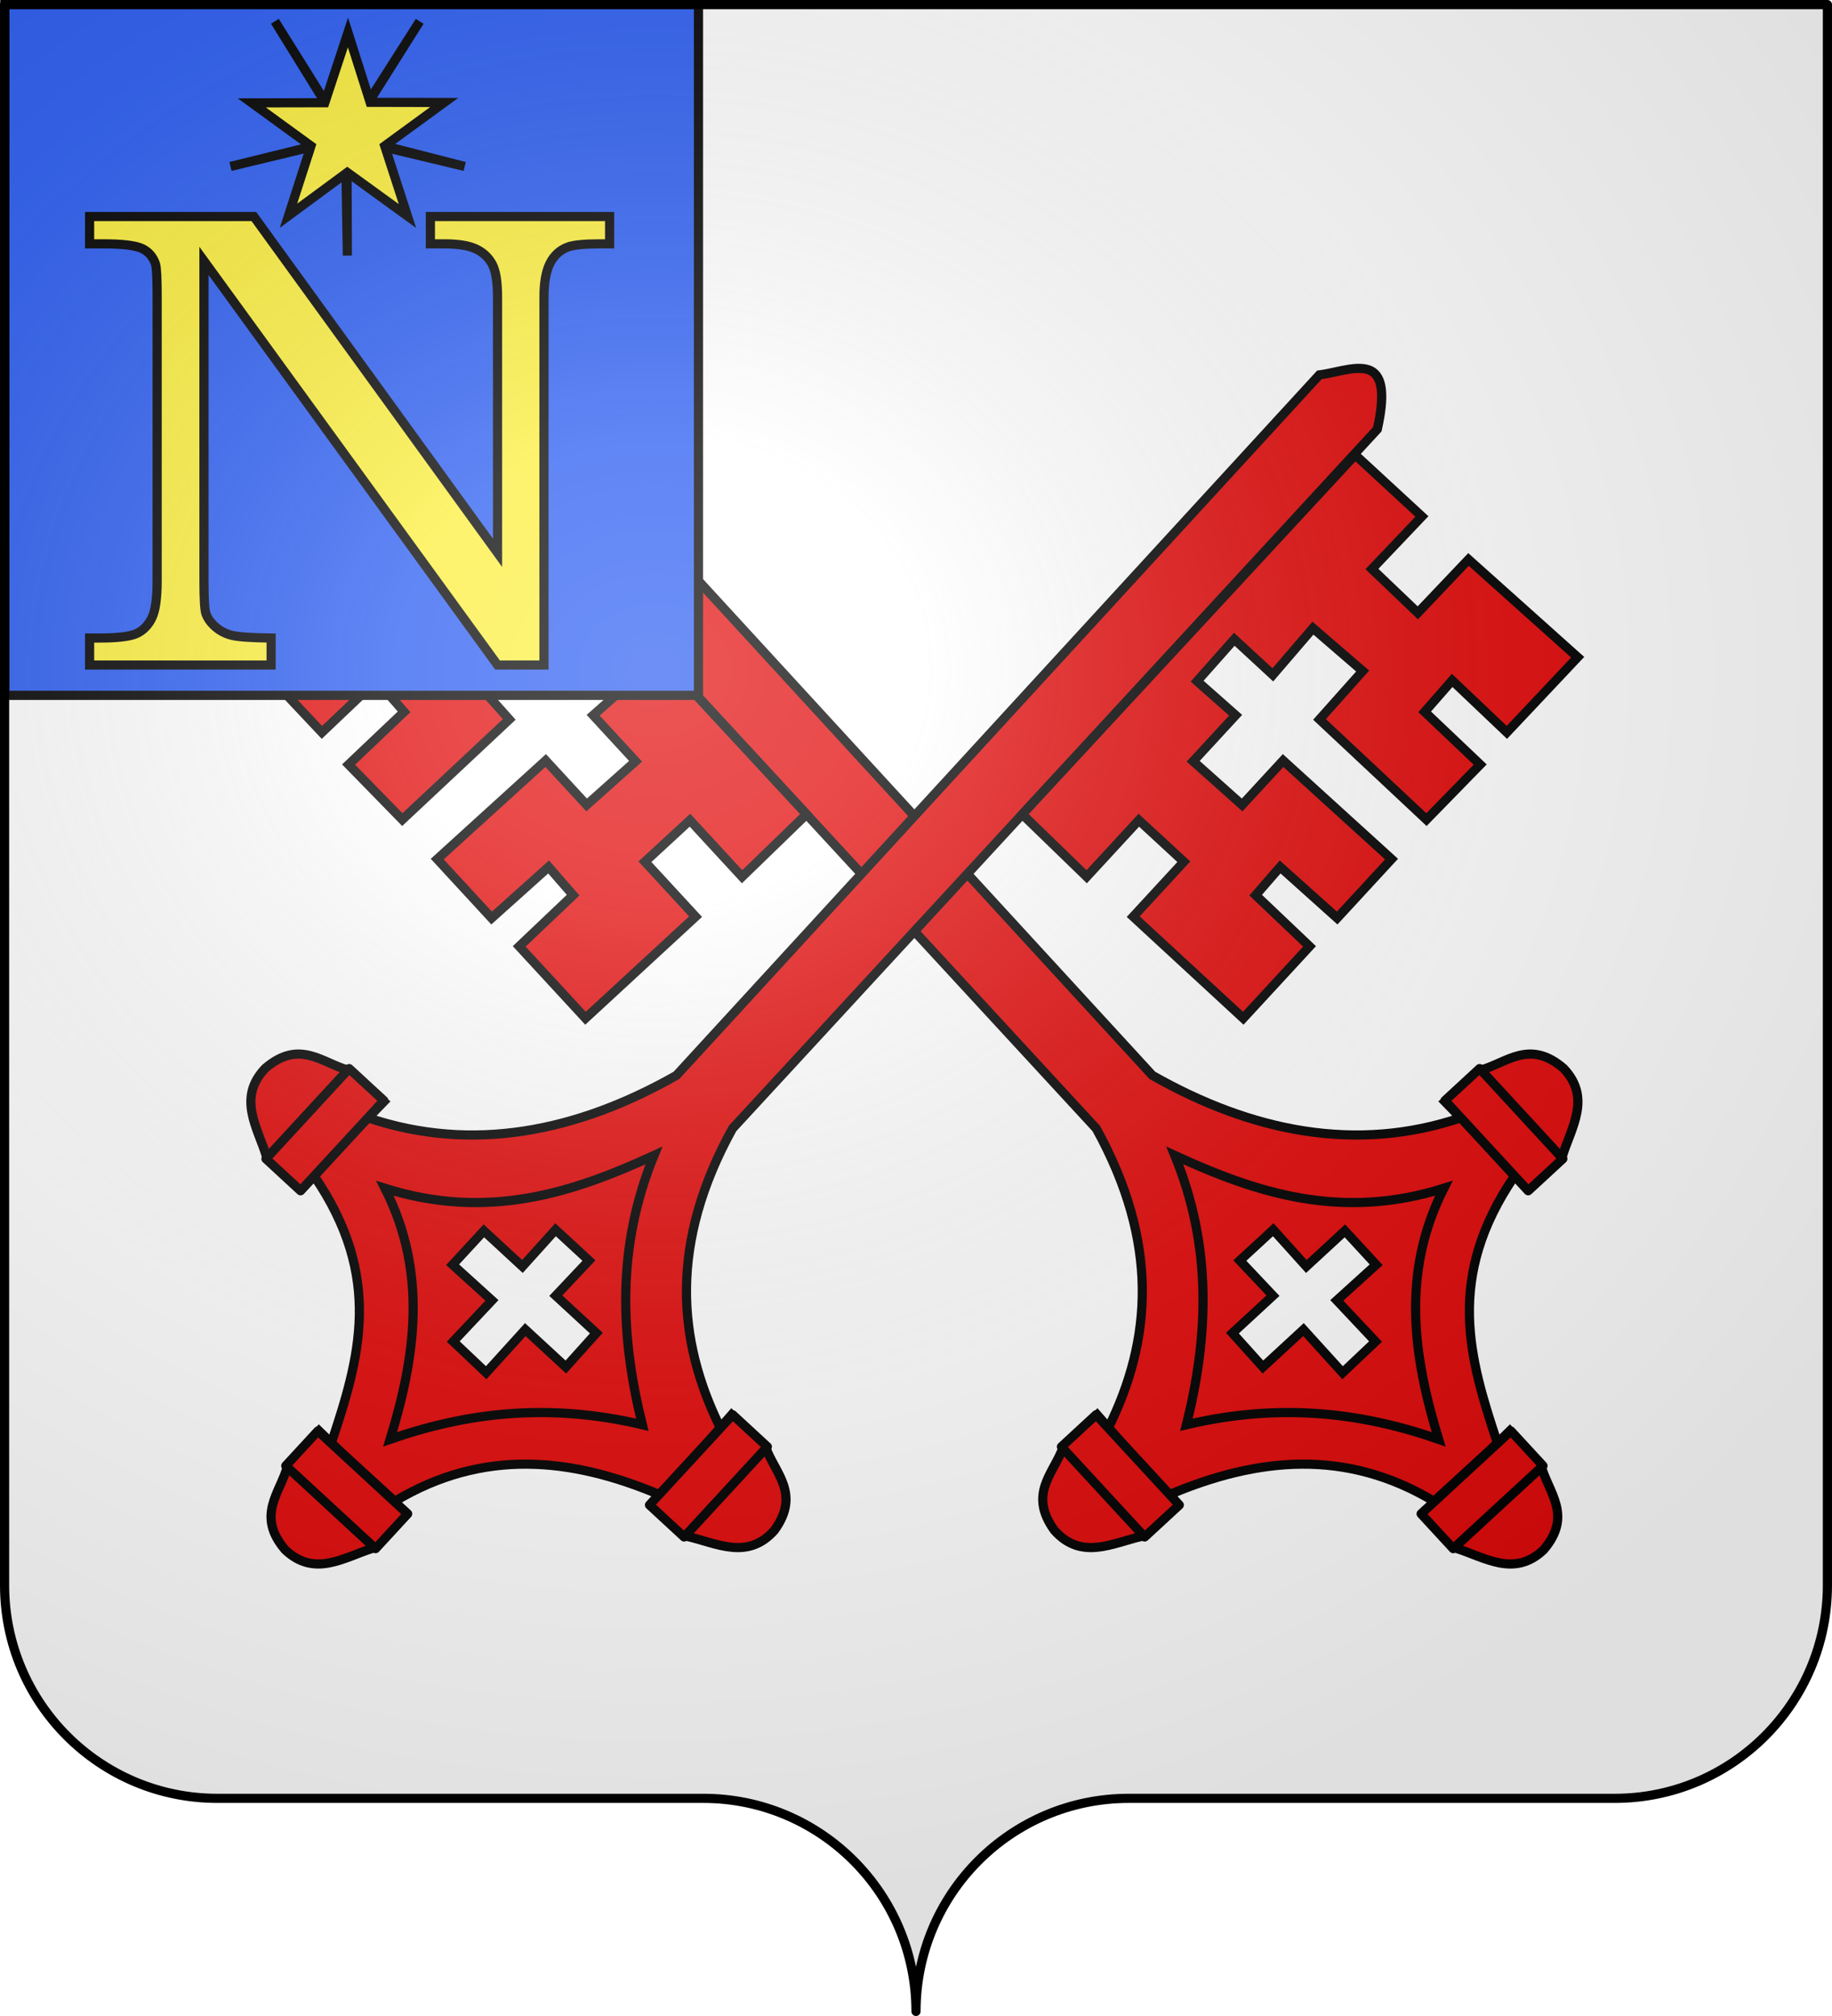
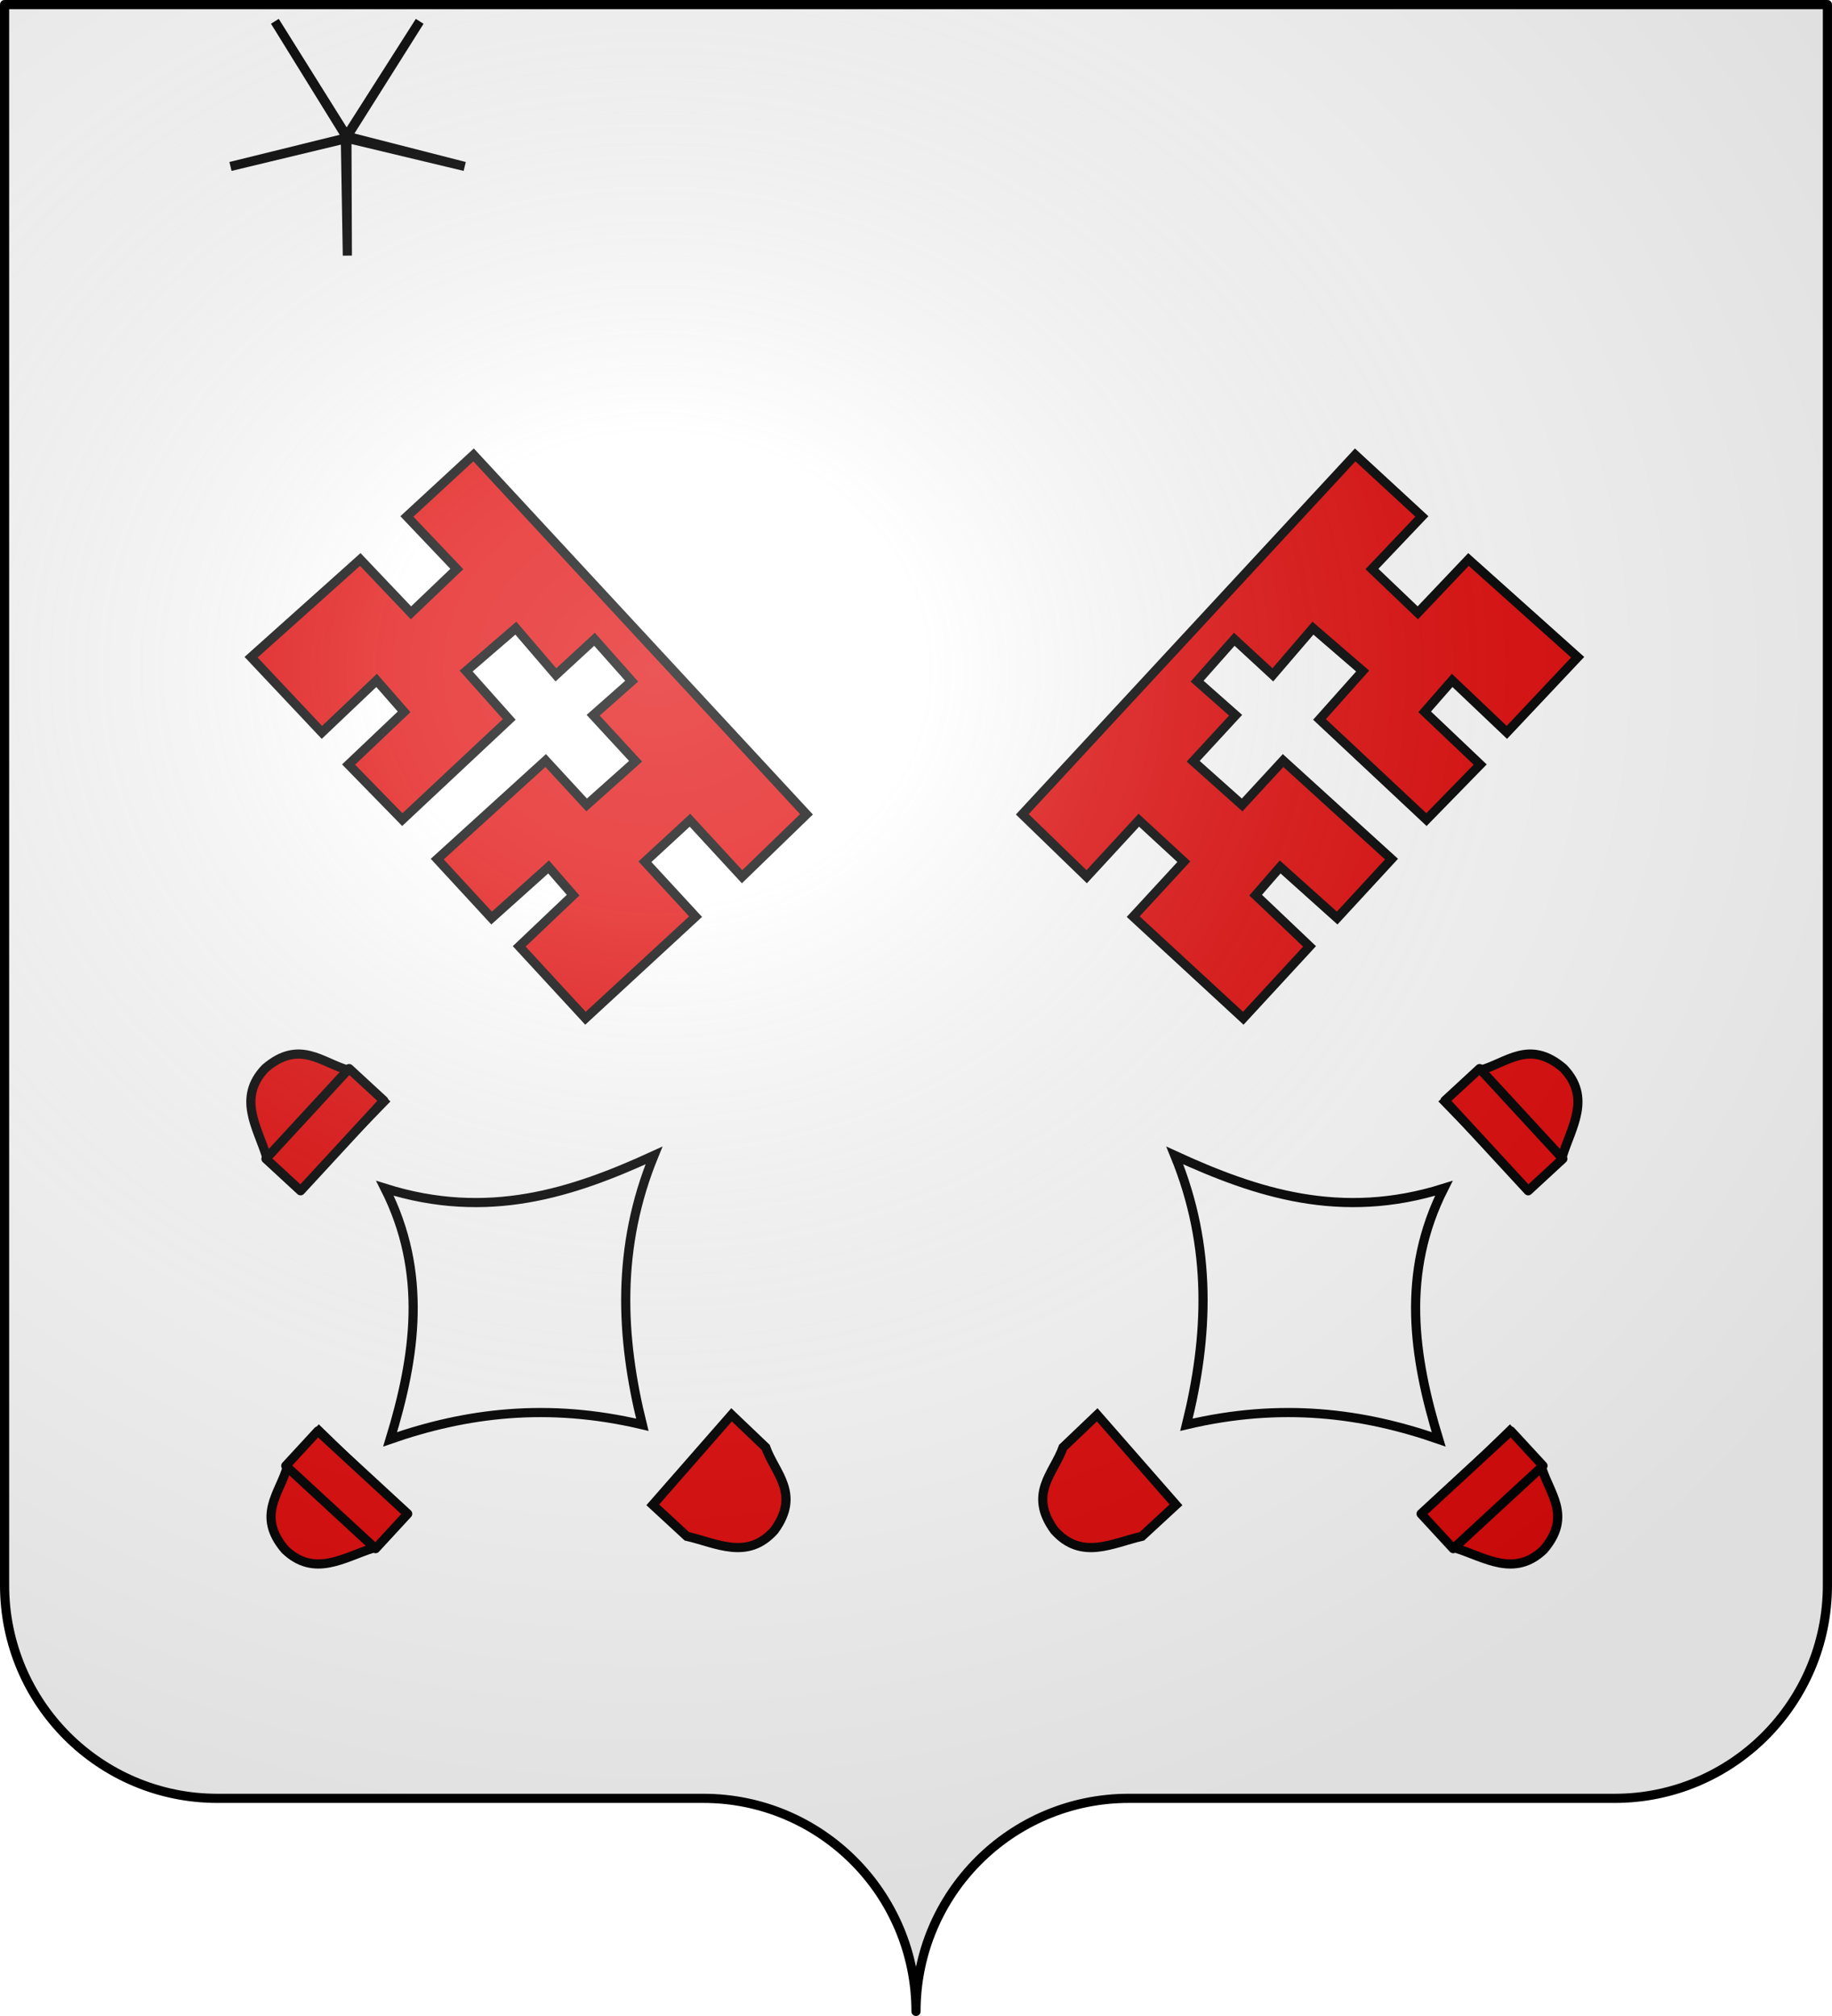
<svg xmlns="http://www.w3.org/2000/svg" xmlns:ns1="http://sodipodi.sourceforge.net/DTD/sodipodi-0.dtd" xmlns:ns2="http://www.inkscape.org/namespaces/inkscape" xmlns:xlink="http://www.w3.org/1999/xlink" height="660" width="600.003" version="1.0" id="svg2" ns1:version="0.32" ns2:version="0.46" ns1:docname="Blason LEIDEN empire.svg" ns1:docbase="C:\Users\Jany\Documents\aaaOuiqui\Blasons\Blasons Gard" ns2:export-filename="/Users/olivier/Desktop/Blason Rouge/Blason_Vide_3D.png" ns2:export-xdpi="144" ns2:export-ydpi="144" ns2:output_extension="org.inkscape.output.svg.inkscape">
  <ns1:namedview ns2:window-height="712" ns2:window-width="1024" ns2:pageshadow="2" ns2:pageopacity="0.0" guidetolerance="10.0" gridtolerance="10.0" objecttolerance="10.0" borderopacity="1.0" bordercolor="#666666" pagecolor="#ffffff" id="base" showgrid="false" height="660px" ns2:zoom="0.76801618" ns2:cx="300.00005" ns2:cy="330.07117" ns2:window-x="-4" ns2:window-y="-4" ns2:current-layer="layer4" showguides="true" ns2:guide-bbox="true">
    <ns2:grid type="xygrid" id="grid2399" />
    <ns1:guide orientation="1,0" position="300,296.451" id="guide3067" />
  </ns1:namedview>
  <desc id="desc4" />
  <defs id="defs6">
    <ns2:perspective ns1:type="inkscape:persp3d" ns2:vp_x="0 : 330.00015 : 1" ns2:vp_y="0 : 1000 : 0" ns2:vp_z="600.00299 : 330.00015 : 1" ns2:persp3d-origin="300.0015 : 220.0001 : 1" id="perspective328" />
    <linearGradient id="linearGradient2893">
      <stop style="stop-color:white;stop-opacity:0.314;" offset="0" id="stop2895" />
      <stop id="stop2897" offset="0.19" style="stop-color:white;stop-opacity:0.251;" />
      <stop style="stop-color:#6b6b6b;stop-opacity:0.125;" offset="0.6" id="stop2901" />
      <stop style="stop-color:black;stop-opacity:0.125;" offset="1" id="stop2899" />
    </linearGradient>
    <radialGradient r="300" fy="200.448" fx="285.186" cy="200.448" cx="285.186" gradientTransform="matrix(1.551,0,0,1.35,-152.894,151.099)" gradientUnits="userSpaceOnUse" id="radialGradient11919" xlink:href="#linearGradient2893" ns2:collect="always" />
    <radialGradient gradientTransform="matrix(1.353,0,0,1.349,-77.629,-85.747)" gradientUnits="userSpaceOnUse" xlink:href="#linearGradient2893" id="radialGradient3163" fy="226.331" fx="221.445" r="300" cy="226.331" cx="221.445" />
    <linearGradient id="linearGradient3041">
      <stop offset="0" style="stop-color:#ffffff;stop-opacity:0.314" id="stop3043" />
      <stop offset="0.19" style="stop-color:#ffffff;stop-opacity:0.251" id="stop3045" />
      <stop offset="0.6" style="stop-color:#6b6b6b;stop-opacity:0.125" id="stop3047" />
      <stop offset="1" style="stop-color:#000000;stop-opacity:0.125" id="stop3049" />
    </linearGradient>
    <ns2:perspective id="perspective34" ns2:persp3d-origin="300 : 220 : 1" ns2:vp_z="600 : 330 : 1" ns2:vp_y="0 : 1000 : 0" ns2:vp_x="0 : 330 : 1" ns1:type="inkscape:persp3d" />
  </defs>
  <g style="fill:#ffffff" transform="translate(0,3.0517578e-4)" id="g6940">
    <g id="g6942" ns2:label="Fond écu" style="opacity:1;fill:#ffffff;display:inline" />
    <g style="fill:#ffffff" id="g6946" ns2:label="Meubles" />
    <g style="fill:#ffffff" id="g6948" ns2:label="Reflet final" />
    <g style="fill:#ffffff" id="g6950" ns2:label="Contour final" />
  </g>
  <g id="g8763" ns2:label="Calque 1" transform="translate(925,-202.362)">
    <g style="fill:#fcef3c;stroke:none;display:inline" id="g8765" ns2:label="Calque 1" transform="translate(2.5e-6,2.6171874e-6)" />
  </g>
  <g transform="translate(-77.867,-430.846)" ns2:label="Calque 1" id="g7438">
    <g id="g2836" ns2:label="Calque 1" transform="translate(-446.848,-77.75)" />
  </g>
  <g style="fill:#ffffff" transform="translate(-75.75,-202.362)" ns2:label="Calque 1" id="g3300">
    <g transform="translate(2.5e-6,2.6171874e-6)" ns2:label="Calque 1" id="g4195" style="fill:#ffffff;stroke:none;display:inline">
      <path id="path4197" style="fill:#ffffff;fill-opacity:1;fill-rule:nonzero;stroke:none;stroke-width:3;stroke-linecap:round;stroke-linejoin:round;stroke-miterlimit:4;stroke-dasharray:none;stroke-dashoffset:0;stroke-opacity:1;display:inline" d="M 375,860.862 C 375,822.358 406.203,791.109 444.65,791.109 C 483.097,791.109 565.403,791.109 603.85,791.109 C 642.297,791.109 673.5,759.859 673.5,721.355 L 673.5,203.862 L 76.5,203.862 L 76.5,721.355 C 76.5,759.859 107.703,791.109 146.15,791.109 C 184.597,791.109 266.903,791.109 305.35,791.109 C 343.797,791.109 375,822.358 375,860.862 z" ns1:nodetypes="cssccccssc" />
    </g>
  </g>
  <g ns2:groupmode="layer" id="layer4" ns2:label="Meubles" transform="translate(-2.06,1.2525328e-6)">
    <g id="g36107" ns2:label="Calque 1" transform="translate(-709.726,-126.826)">
      <g transform="translate(267.523,-111.429)" ns2:label="Calque 1" id="g3199">
        <g id="g36110" ns2:label="Calque 1" transform="translate(-446.848,-77.75)" />
      </g>
    </g>
    <use transform="matrix(4.123,0,0,4.123,-1065.093,-1904.017)" style="stroke-width:0.2;stroke-miterlimit:4;stroke-dasharray:none" id="use10032" x="0" y="0" width="744.094" height="1052.362" xlink:href="#use10030" />
    <use transform="translate(0,16.491)" style="stroke-width:0.2;stroke-miterlimit:4;stroke-dasharray:none" id="use10034" x="0" y="0" width="744.094" height="1052.362" xlink:href="#use10032" />
    <use transform="translate(0,16.491)" style="stroke-width:0.2;stroke-miterlimit:4;stroke-dasharray:none" id="use10036" x="0" y="0" width="744.094" height="1052.362" xlink:href="#use10034" />
    <use transform="translate(0,16.491)" style="stroke-width:0.2;stroke-miterlimit:4;stroke-dasharray:none" id="use10038" x="0" y="0" width="744.094" height="1052.362" xlink:href="#use10036" />
    <use transform="translate(0,16.491)" style="stroke-width:0.2;stroke-miterlimit:4;stroke-dasharray:none" id="use10040" x="0" y="0" width="744.094" height="1052.362" xlink:href="#use10038" />
    <use transform="translate(0,16.491)" style="stroke-width:0.2;stroke-miterlimit:4;stroke-dasharray:none" id="use10042" x="0" y="0" width="744.094" height="1052.362" xlink:href="#use10040" />
    <use transform="translate(0,16.491)" style="stroke-width:0.2;stroke-miterlimit:4;stroke-dasharray:none" id="use10044" x="0" y="0" width="744.094" height="1052.362" xlink:href="#use10042" />
    <g transform="matrix(0.735,-0.678,0.678,0.735,-113.583,277.821)" style="display:inline" id="layer187">
      <g style="fill:#e20909;fill-opacity:1;stroke:#000000;stroke-width:4.436;stroke-miterlimit:4;stroke-dasharray:none;stroke-opacity:1" id="g4022" transform="matrix(0.675,0,0,0.678,185.559,36.822)">
        <g id="g13046">
-           <path style="fill:#e20909;fill-opacity:1;fill-rule:evenodd;stroke:#000000;stroke-width:4.436;stroke-linecap:butt;stroke-linejoin:miter;stroke-miterlimit:4;stroke-dasharray:none;stroke-opacity:1" d="M 169.747,41.457 C 164.588,41.201 158.346,45.969 149.965,60.355 L 149.965,519.761 C 134.96,580.701 100.457,613.09 55.505,630.108 L 55.505,673.619 C 99.424,689.301 133.833,715.123 147.834,762.717 L 189.575,762.901 C 207.541,723.235 225.576,686.894 283.618,673.619 L 283.618,635.408 C 234.743,613.736 204.321,571.925 187.444,519.254 L 188.509,60.078 C 182.469,52.885 177.287,41.831 169.747,41.457 z M 157.748,613.652 L 179.8,613.652 L 179.522,637.529 L 205.002,637.529 L 205.002,659.791 L 179.244,659.561 L 179.522,686.848 L 157.516,687.124 L 157.748,659.008 L 130.971,659.008 L 131.249,636.975 L 158.026,636.975 L 157.748,613.652 z" id="path11319" />
          <path d="M 169.122,555.04 C 185.892,595.045 206.883,632.599 254.274,654.823 C 211.221,670.828 188.14,704.41 169.872,742.227 C 151.568,708.146 125.959,677.559 84.719,654.448 C 121.473,630.363 152.297,600.051 169.122,555.04 z" id="path11321" style="fill:none;fill-opacity:1;fill-rule:evenodd;stroke:#000000;stroke-width:4.436;stroke-linecap:butt;stroke-linejoin:miter;stroke-miterlimit:4;stroke-dasharray:none;stroke-opacity:1" />
          <g id="g13038">
            <g style="fill:#e20909;fill-opacity:1;stroke:#000000;stroke-width:4.436;stroke-miterlimit:4;stroke-dasharray:none;stroke-opacity:1" id="g11330" transform="translate(-17.315,30.756)">
              <path style="fill:#e20909;fill-opacity:1;fill-rule:evenodd;stroke:#000000;stroke-width:4.436;stroke-linecap:butt;stroke-linejoin:miter;stroke-miterlimit:4;stroke-dasharray:none;stroke-opacity:1" id="path11326" d="M 300.473,593.682 L 301.974,651.451 L 324.481,651.451 C 337.364,644.104 354.058,640.296 353.741,620.691 C 351.185,598.939 335.089,600.208 323.356,594.057 L 300.473,593.682 z" />
              <rect style="opacity:1;fill:#e20909;fill-opacity:1;stroke:#000000;stroke-width:4.436;stroke-linecap:round;stroke-linejoin:round;stroke-miterlimit:4;stroke-dasharray:none;stroke-opacity:1" id="rect11328" y="593.307" x="300.849" height="59.269" width="22.883" />
            </g>
            <g style="fill:#e20909;fill-opacity:1;stroke:#000000;stroke-width:4.436;stroke-miterlimit:4;stroke-dasharray:none;stroke-opacity:1" id="g11334" transform="matrix(-1,0,0,1,356.623,28.005)">
              <path style="fill:#e20909;fill-opacity:1;fill-rule:evenodd;stroke:#000000;stroke-width:4.436;stroke-linecap:butt;stroke-linejoin:miter;stroke-miterlimit:4;stroke-dasharray:none;stroke-opacity:1" id="path11336" d="M 300.473,593.682 L 301.974,651.451 L 324.481,651.451 C 337.364,644.104 354.058,640.296 353.741,620.691 C 351.185,598.939 335.089,600.208 323.356,594.057 L 300.473,593.682 z" />
-               <rect style="opacity:1;fill:#e20909;fill-opacity:1;stroke:#000000;stroke-width:4.436;stroke-linecap:round;stroke-linejoin:round;stroke-miterlimit:4;stroke-dasharray:none;stroke-opacity:1" id="rect11338" y="593.307" x="300.849" height="59.269" width="22.883" />
            </g>
          </g>
          <path d="M 198.006,762.543 L 140.237,764.044 L 140.237,786.551 C 147.585,799.434 151.392,816.128 170.997,815.811 C 192.749,813.255 191.48,797.158 197.631,785.426 L 198.006,762.543 z" id="path11342" style="fill:#e20909;fill-opacity:1;fill-rule:evenodd;stroke:#000000;stroke-width:4.436;stroke-linecap:butt;stroke-linejoin:miter;stroke-miterlimit:4;stroke-dasharray:none;stroke-opacity:1" />
          <rect width="22.883" height="59.269" x="762.919" y="-198.381" transform="matrix(0,1,-1,0,0,0)" id="rect11344" style="fill:#e20909;fill-opacity:1;stroke:#000000;stroke-width:4.436;stroke-linecap:round;stroke-linejoin:round;stroke-miterlimit:4;stroke-dasharray:none;stroke-opacity:1" />
          <path d="M 149.419,76.72 L 105.387,76.72 L 105.918,111.733 L 75.149,112.263 L 74.618,76.72 L 3.53,75.659 L 4.061,125.526 L 40.666,124.996 L 40.135,145.155 L 3,145.685 L 4.061,182.821 L 75.149,182.29 L 75.679,150.99 L 107.509,152.051 L 106.448,181.76 L 131.912,181.76 L 131.382,208.815 L 106.448,208.285 L 106.448,238.523 L 74.618,237.993 L 74.618,208.815 L 3.53,208.285 L 3.53,247.011 L 40.666,247.542 L 40.135,265.579 L 4.061,266.11 L 4.061,313.325 L 76.74,313.325 L 76.74,277.25 L 106.448,277.25 L 106.448,314.385 L 149.95,313.325 L 149.419,76.72 z" id="path15787" style="fill:#e20909;fill-opacity:1;fill-rule:evenodd;stroke:#000000;stroke-width:4.436;stroke-linecap:butt;stroke-linejoin:miter;stroke-miterlimit:4;stroke-dasharray:none;stroke-opacity:1" />
        </g>
      </g>
    </g>
    <use x="0" y="0" xlink:href="#layer187" id="use3084" transform="matrix(-1,0,0,1,603.065,0)" width="600.003" height="660" />
  </g>
  <g ns2:groupmode="layer" id="layer3" ns2:label="franc canton" ns1:insensitive="true">
    <g id="g12170" transform="matrix(1.341,0,0,1.341,-1376.3,-638.776)">
-       <path style="fill:#2b5df2;fill-opacity:1;fill-rule:evenodd;stroke:#000000;stroke-width:2.237;stroke-linecap:butt;stroke-linejoin:miter;stroke-miterlimit:4;stroke-dasharray:none;stroke-opacity:1" d="M 1027.508,477.386 C 1027.508,477.386 1027.508,574.727 1027.508,646.105 L 1196.914,646.105 L 1196.914,477.386 L 1027.508,477.386 z" id="rect2290" />
      <g transform="translate(1026.008,475.199)" id="g5390">
-         <path id="text3513" d="M 22.2,54.004 L 62.315,54.004 L 121.832,136.106 L 121.832,73.627 C 121.832,69.911 121.394,67.243 120.52,65.62 C 119.645,63.998 118.332,62.769 116.583,61.931 C 114.833,61.094 112.24,60.676 108.804,60.675 L 105.43,60.675 L 105.43,54.004 L 149.2,54.004 L 149.2,60.675 L 146.857,60.675 C 142.983,60.676 140.358,60.937 138.984,61.46 C 137.047,62.193 135.594,63.527 134.625,65.463 C 133.657,67.4 133.173,70.121 133.173,73.627 L 133.173,163.5 L 121.832,163.5 L 50.131,64.836 L 50.131,143.014 C 50.131,147.357 50.287,149.999 50.599,150.941 C 51.037,152.145 51.833,153.244 52.989,154.238 C 54.145,155.232 55.504,155.912 57.066,156.279 C 58.628,156.645 61.784,156.854 66.533,156.907 L 66.533,163.5 L 22.2,163.5 L 22.2,156.907 L 24.543,156.907 C 29.042,156.907 32.088,156.54 33.682,155.808 C 35.275,155.075 36.509,153.819 37.384,152.04 C 38.259,150.261 38.696,147.252 38.696,143.014 L 38.696,73.627 C 38.696,69.284 38.571,66.641 38.321,65.699 C 37.759,63.92 36.681,62.638 35.087,61.853 C 33.494,61.068 30.323,60.676 25.574,60.675 L 22.2,60.675 L 22.2,54.004 z" style="font-size:164.299px;font-style:normal;font-weight:normal;fill:#fcef3c;fill-opacity:1;stroke:#000000;stroke-width:2.237;stroke-linecap:butt;stroke-linejoin:miter;stroke-miterlimit:4;stroke-dasharray:none;stroke-opacity:1;font-family:Bookman Old Style" />
        <g transform="translate(135.107,15.546)" id="g5386">
          <path style="fill:#fcef3c;fill-opacity:1;fill-rule:evenodd;stroke:#000000;stroke-width:2.237;stroke-linecap:butt;stroke-linejoin:miter;stroke-miterlimit:4;stroke-dasharray:none;stroke-opacity:1;display:inline" d="M -50.445,19.259 L -21.3,26.232 L -49.994,18.886 L -32.293,-9.188 L -50.133,18.79 L -67.657,-9.2 L -49.975,19.379 L -78.498,26.233 L -50.069,19.234 L -49.957,47.998 L -50.445,19.259 z" id="path5380" ns1:nodetypes="ccccccccccc" />
-           <path style="fill:#fcef3c;fill-opacity:1;fill-rule:evenodd;stroke:#000000;stroke-width:2.237;stroke-linecap:butt;stroke-linejoin:miter;stroke-miterlimit:4;stroke-dasharray:none;stroke-opacity:1" d="M -49.974,27.692 L -35.277,38.34 L -40.835,21.226 L -26.303,10.619 L -44.395,10.58 L -49.808,-6.469 L -55.459,10.678 L -73.303,10.713 L -58.839,21.229 L -64.334,38.27 L -49.974,27.692 z" id="path5356" ns1:nodetypes="ccccccccccc" />
        </g>
      </g>
    </g>
  </g>
  <g ns2:groupmode="layer" id="layer2" ns2:label="Reflet final" transform="translate(-2.06,1.2525328e-6)" style="display:inline" ns1:insensitive="true">
    <g id="g8710" ns2:label="Calque 1" transform="translate(-72.94,-202.362)">
      <path d="M 76.5,203.862 L 76.5,721.353 C 76.5,759.858 107.703,791.108 146.15,791.108 C 184.597,791.108 266.903,791.108 305.35,791.108 C 343.797,791.108 375,822.358 375,860.862 C 375,822.358 406.203,791.108 444.65,791.108 C 483.097,791.108 565.403,791.108 603.85,791.108 C 642.297,791.108 673.5,759.858 673.5,721.353 L 673.5,203.862 L 76.5,203.862 z" style="fill:url(#radialGradient11919);fill-opacity:1;fill-rule:evenodd;stroke:none;stroke-width:3;stroke-linecap:butt;stroke-linejoin:miter;stroke-miterlimit:4;stroke-dasharray:none;stroke-opacity:1;display:inline" id="path2875" />
    </g>
  </g>
  <g ns2:groupmode="layer" id="layer1" ns2:label="Contour final" transform="translate(-2.06,1.2525328e-6)" style="display:inline" ns1:insensitive="true">
    <g id="g8740" ns2:label="Calque 1" transform="translate(-72.94,-202.362)">
      <path ns1:nodetypes="cssccccssc" d="M 375,860.862 C 375,822.358 406.203,791.109 444.65,791.109 C 483.097,791.109 565.403,791.109 603.85,791.109 C 642.297,791.109 673.5,759.859 673.5,721.355 L 673.5,203.862 L 76.5,203.862 L 76.5,721.355 C 76.5,759.859 107.703,791.109 146.15,791.109 C 184.597,791.109 266.903,791.109 305.35,791.109 C 343.797,791.109 375,822.358 375,860.862 z" style="fill:none;fill-opacity:1;fill-rule:nonzero;stroke:#000000;stroke-width:3;stroke-linecap:round;stroke-linejoin:round;stroke-miterlimit:4;stroke-dasharray:none;stroke-dashoffset:0;stroke-opacity:1;display:inline" id="path1572" />
    </g>
  </g>
</svg>